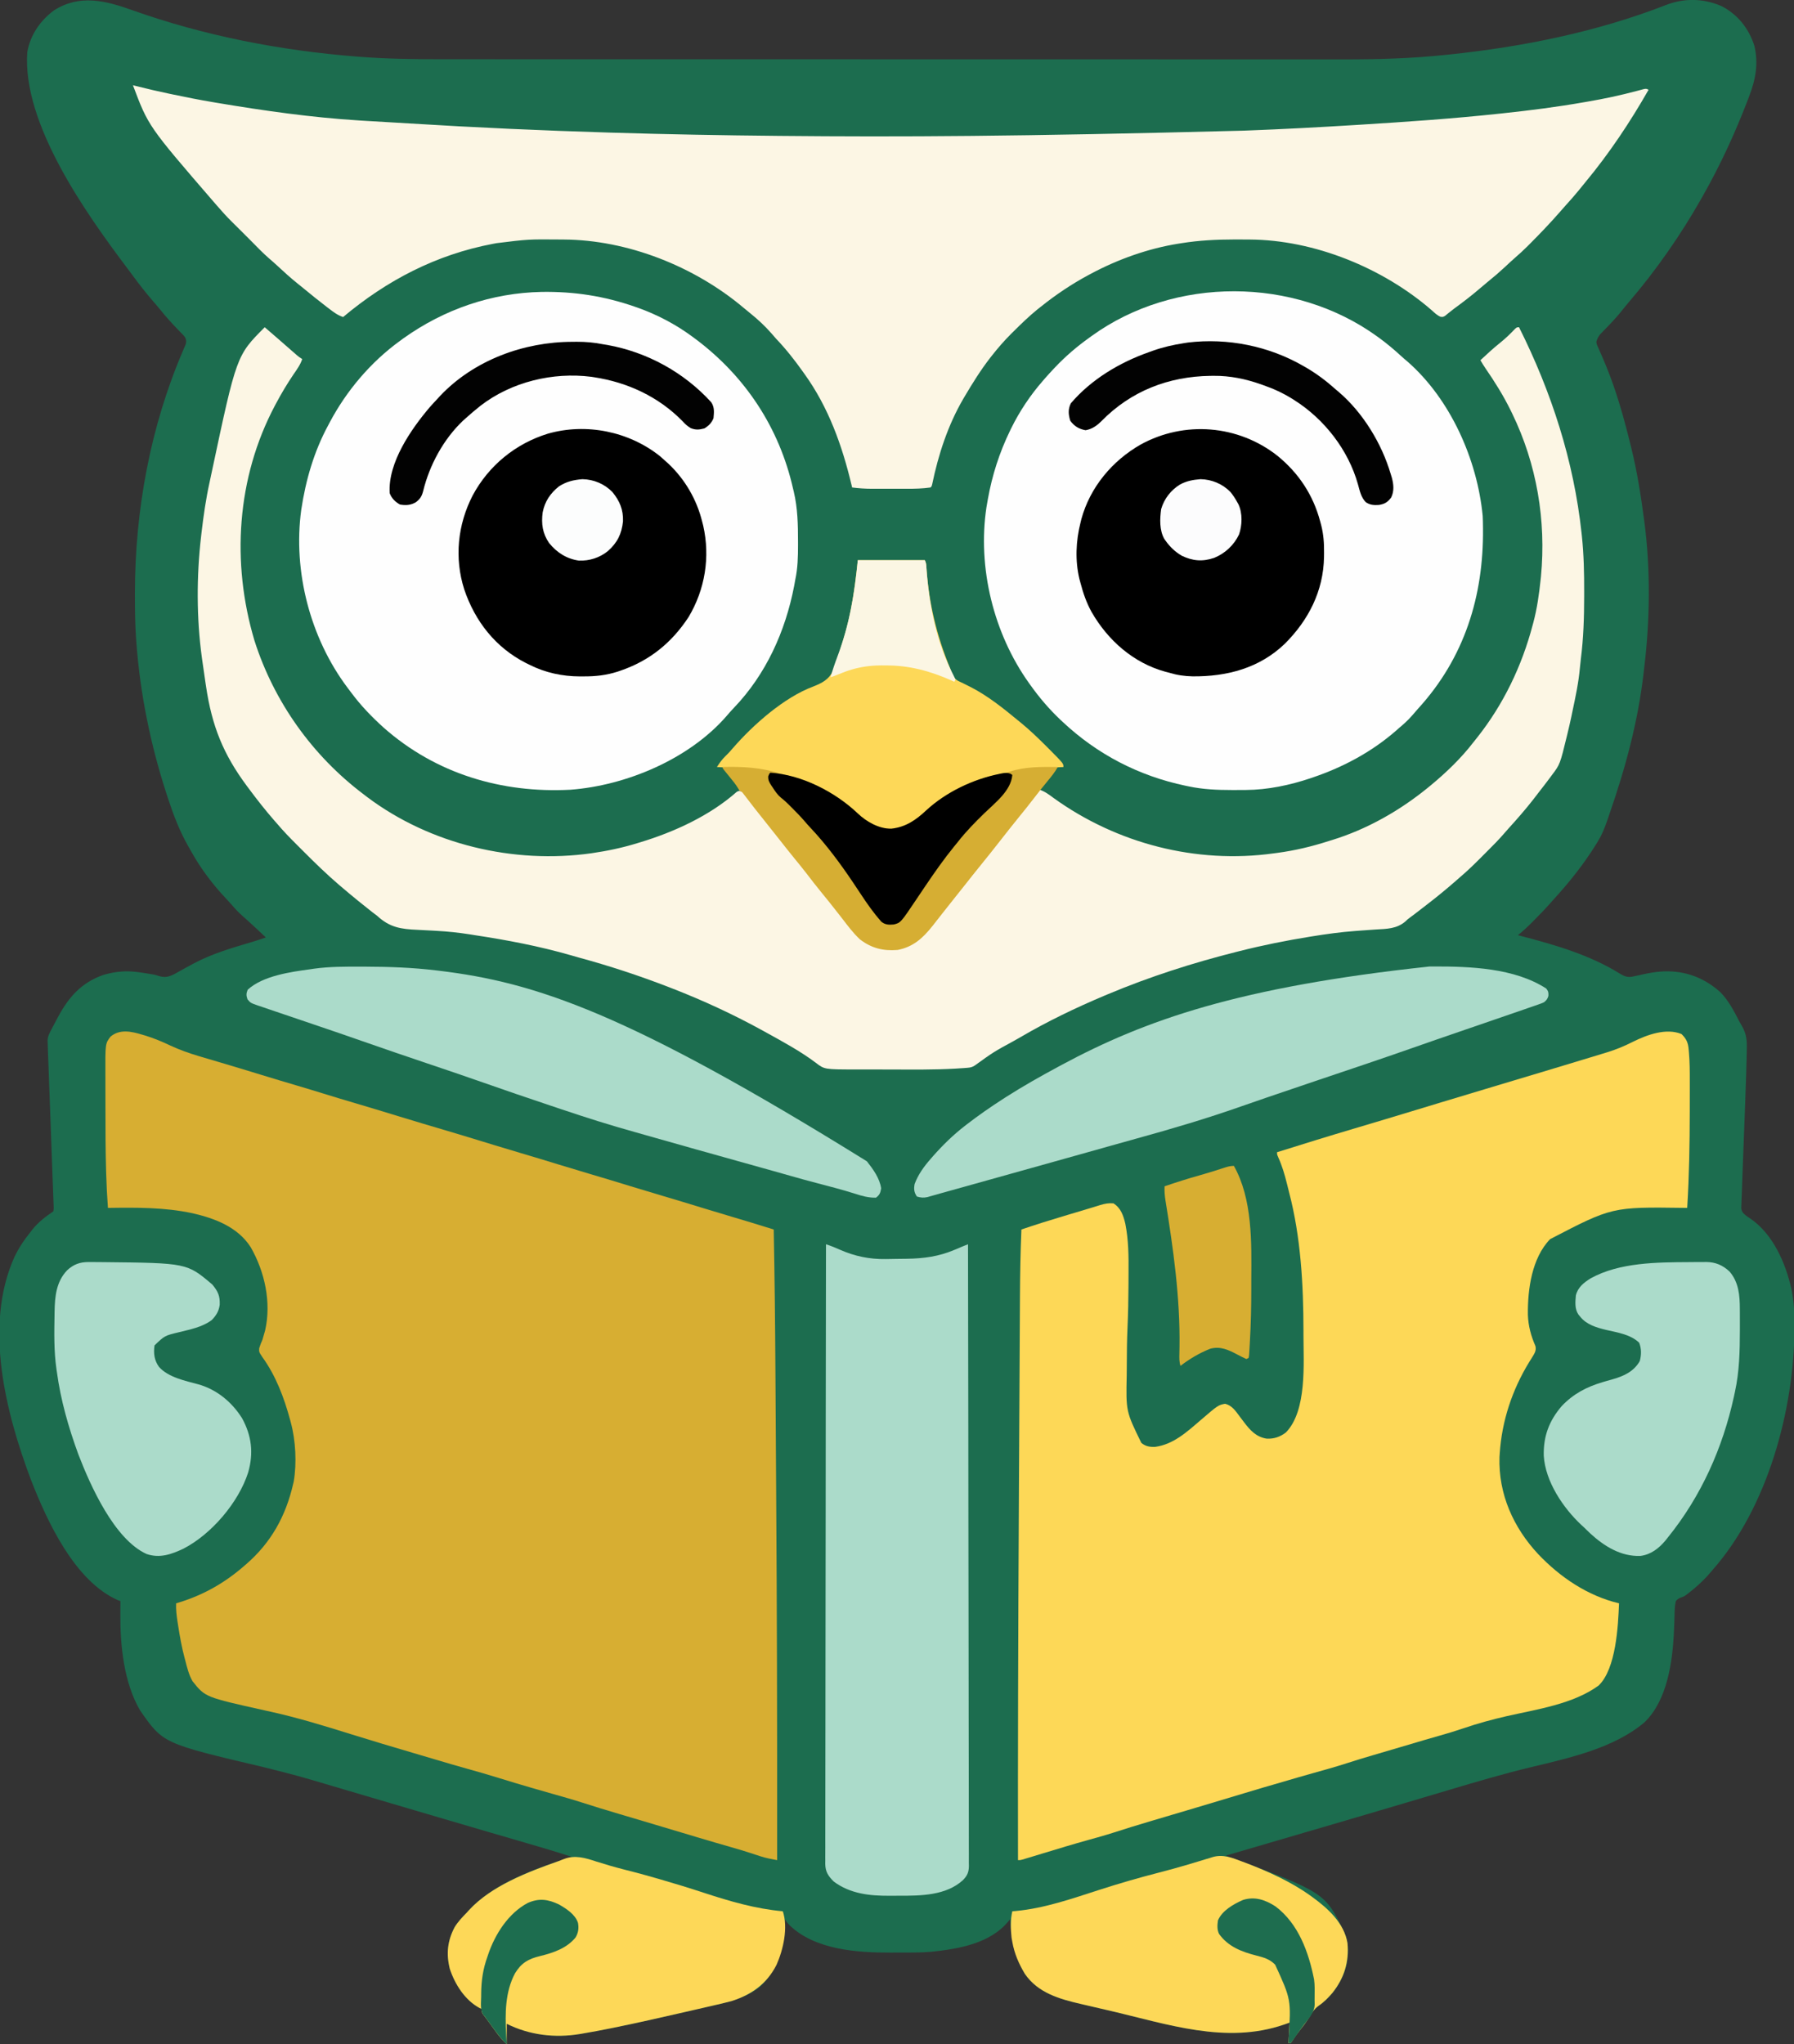
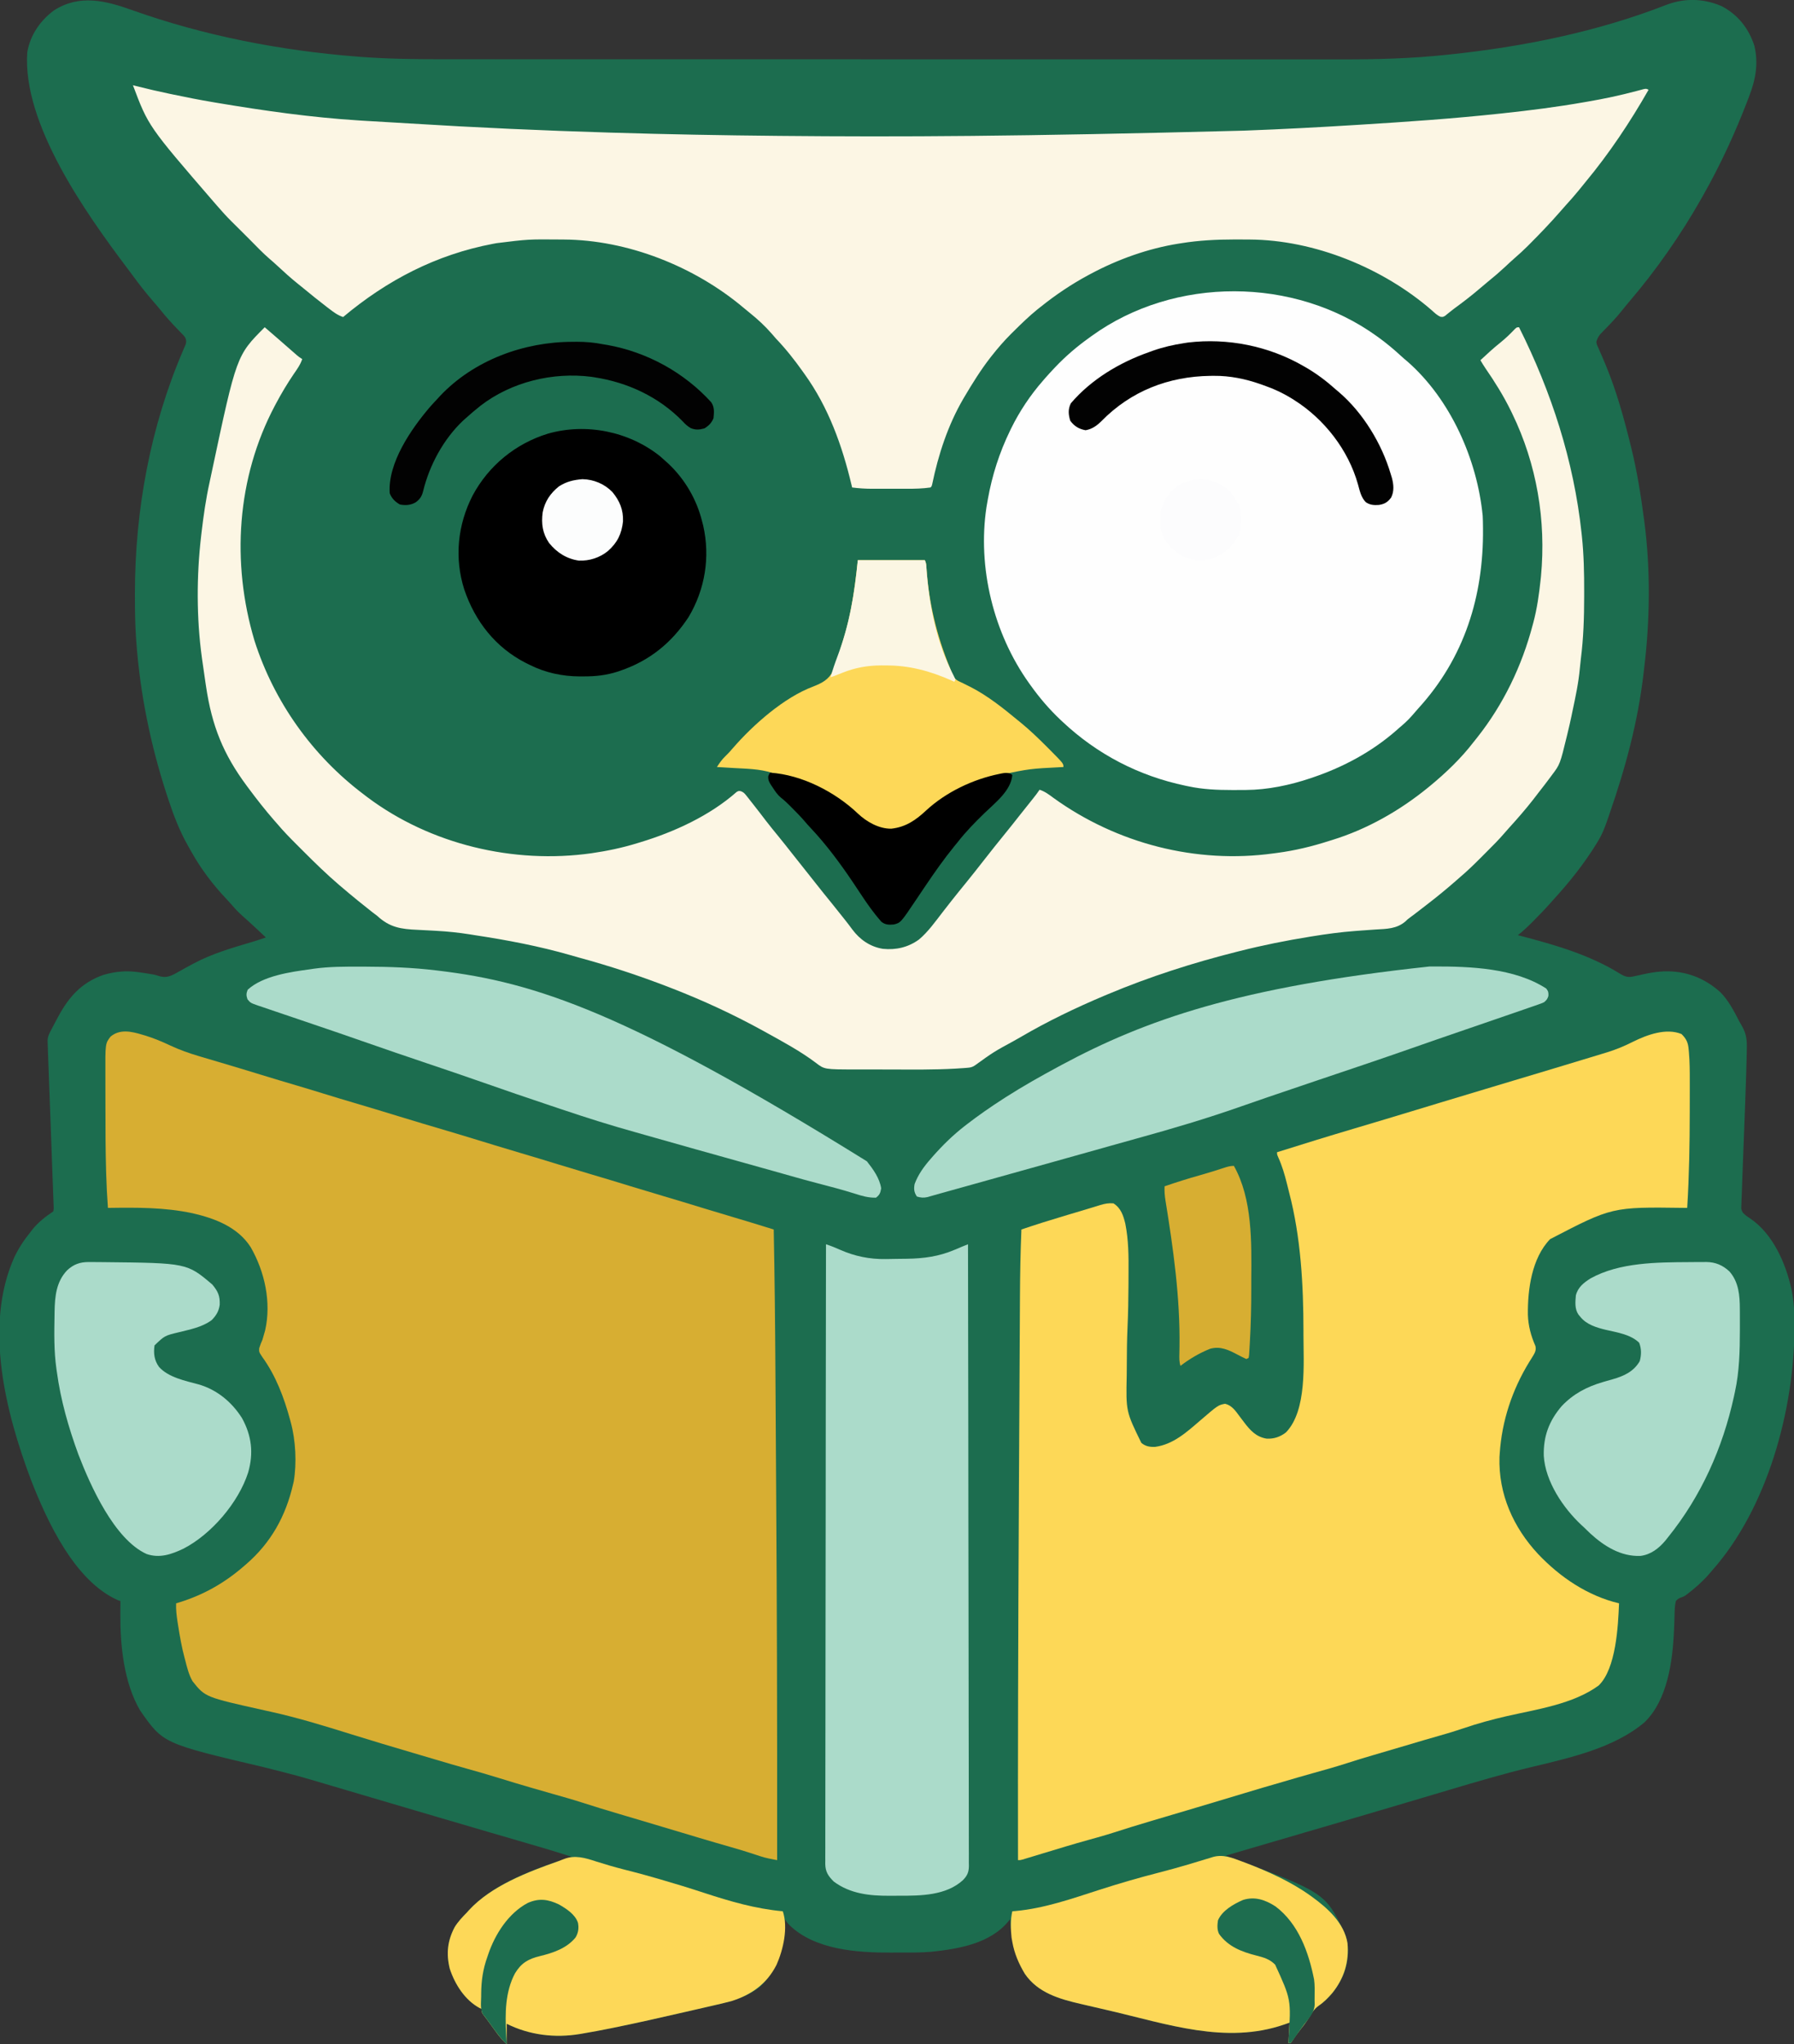
<svg xmlns="http://www.w3.org/2000/svg" version="1.1" width="1579" height="1799">
  <rect width="100%" height="100%" fill="#333333" stroke="none" />
  <path d="M0 0 C63.734 22.706 130.902 35.674 198.277 40.954 C199.01 41.012 199.742 41.069 200.497 41.128 C224.128 42.939 247.734 43.291 271.423 43.276 C275.802 43.275 280.181 43.279 284.56 43.282 C292.214 43.287 299.868 43.289 307.522 43.288 C318.905 43.286 330.288 43.291 341.672 43.296 C363.193 43.305 384.715 43.308 406.236 43.309 C422.867 43.309 439.497 43.311 456.128 43.315 C460.924 43.315 465.72 43.316 470.517 43.317 C471.709 43.317 472.902 43.318 474.131 43.318 C507.656 43.324 541.182 43.328 574.707 43.328 C576.601 43.327 576.601 43.327 578.534 43.327 C584.933 43.327 591.333 43.327 597.732 43.327 C599.638 43.327 599.638 43.327 601.583 43.327 C604.153 43.327 606.723 43.327 609.293 43.327 C649.247 43.326 689.202 43.334 729.157 43.348 C774.107 43.363 819.056 43.372 864.006 43.371 C868.808 43.371 873.609 43.37 878.411 43.37 C880.184 43.37 880.184 43.37 881.993 43.37 C900.944 43.37 919.895 43.377 938.847 43.385 C957.925 43.394 977.003 43.395 996.082 43.388 C1007.387 43.385 1018.692 43.386 1029.998 43.396 C1037.582 43.402 1045.167 43.401 1052.752 43.394 C1057.051 43.39 1061.351 43.389 1065.651 43.397 C1096.05 43.452 1126.53 42.623 1156.777 39.392 C1157.576 39.309 1158.374 39.226 1159.197 39.141 C1223.76 32.415 1289.501 19.217 1350.125 -4.449 C1366.425 -10.739 1382.974 -10.343 1399.019 -3.503 C1413.374 3.913 1423.045 16.149 1427.969 31.466 C1431.641 46.964 1429.107 60.936 1423.465 75.642 C1423.027 76.8 1422.589 77.959 1422.138 79.152 C1411.065 108.102 1398.113 136.173 1382.84 163.142 C1382.11 164.437 1382.11 164.437 1381.366 165.758 C1363.082 198.038 1341.556 228.885 1317.441 257.071 C1315.097 259.819 1312.841 262.63 1310.59 265.454 C1306.005 271.124 1300.988 276.362 1295.891 281.573 C1295.267 282.222 1294.643 282.871 1294 283.54 C1293.439 284.114 1292.879 284.688 1292.301 285.28 C1290.525 287.543 1289.578 289.353 1288.84 292.142 C1289.387 294.751 1289.387 294.751 1290.664 297.376 C1291.11 298.408 1291.556 299.439 1292.016 300.502 C1292.515 301.621 1293.013 302.739 1293.527 303.892 C1294.567 306.335 1295.6 308.78 1296.621 311.232 C1296.888 311.872 1297.155 312.512 1297.43 313.171 C1306.6 335.41 1313.105 358.823 1318.84 382.142 C1319.111 383.23 1319.383 384.318 1319.662 385.439 C1324.756 406.099 1328.054 427.063 1330.84 448.142 C1330.934 448.846 1331.028 449.551 1331.125 450.277 C1336.699 492.626 1336.082 537.798 1330.84 580.142 C1330.631 581.965 1330.631 581.965 1330.418 583.825 C1325.539 626.155 1314.475 666.984 1300.527 707.153 C1299.852 709.106 1299.188 711.064 1298.525 713.021 C1296.277 719.54 1293.912 725.588 1290.277 731.454 C1289.852 732.157 1289.426 732.86 1288.987 733.585 C1278.02 751.426 1264.993 767.74 1250.84 783.142 C1250.184 783.889 1249.527 784.637 1248.851 785.407 C1243.977 790.952 1238.861 796.226 1233.652 801.454 C1232.975 802.136 1232.297 802.818 1231.599 803.521 C1227.829 807.28 1223.989 810.805 1219.84 814.142 C1220.644 814.349 1221.448 814.557 1222.277 814.771 C1252.561 822.707 1283.052 831.437 1309.842 848.131 C1314.611 850.968 1317.259 851.558 1322.84 850.142 C1323.971 849.905 1325.103 849.667 1326.269 849.423 C1327.406 849.165 1328.543 848.907 1329.715 848.642 C1335.097 847.477 1340.341 846.467 1345.84 846.142 C1347.042 846.062 1347.042 846.062 1348.269 845.982 C1367.24 845.334 1383.794 851.614 1397.84 864.142 C1405.111 871.388 1409.867 880.673 1414.553 889.718 C1415.381 891.277 1416.244 892.817 1417.152 894.331 C1421.084 901.256 1421.506 906.905 1421.277 914.763 C1421.258 916.068 1421.239 917.374 1421.22 918.719 C1421.141 923.528 1420.992 928.334 1420.84 933.142 C1420.795 934.602 1420.795 934.602 1420.749 936.092 C1420.243 952.547 1419.625 968.997 1418.985 985.446 C1418.6 995.391 1418.223 1005.336 1417.848 1015.281 C1417.718 1018.714 1417.584 1022.147 1417.45 1025.58 C1417.255 1030.581 1417.083 1035.582 1416.926 1040.585 C1416.847 1042.929 1416.743 1045.27 1416.634 1047.612 C1416.595 1048.863 1416.556 1050.113 1416.515 1051.401 C1416.473 1052.432 1416.431 1053.464 1416.388 1054.526 C1416.991 1058.016 1418.432 1059.149 1421.152 1061.329 C1422.523 1062.246 1422.523 1062.246 1423.922 1063.181 C1444.382 1076.93 1455.517 1102.754 1460.7 1126.001 C1462.775 1136.61 1463.361 1146.912 1463.277 1157.704 C1463.274 1158.543 1463.271 1159.382 1463.268 1160.247 C1462.887 1232.184 1439.399 1318.426 1390.84 1373.142 C1390.015 1374.11 1389.19 1375.078 1388.34 1376.075 C1382.543 1382.758 1376.231 1388.404 1369.199 1393.767 C1368.382 1394.393 1368.382 1394.393 1367.548 1395.033 C1365.84 1396.142 1365.84 1396.142 1363.903 1396.811 C1361.608 1397.654 1360.433 1398.265 1358.84 1400.142 C1357.87 1404.413 1357.749 1408.645 1357.686 1413.004 C1357.628 1416.744 1357.451 1420.479 1357.285 1424.216 C1357.254 1424.971 1357.223 1425.726 1357.191 1426.505 C1356.008 1453.215 1351.428 1487.249 1331.402 1506.704 C1304.544 1529.622 1264.863 1538.278 1231.274 1546.333 C1206.798 1552.221 1182.692 1559.357 1158.576 1566.551 C1154.112 1567.882 1149.646 1569.208 1145.18 1570.535 C1144.278 1570.803 1143.376 1571.071 1142.448 1571.347 C1140.621 1571.889 1138.794 1572.432 1136.967 1572.975 C1134.222 1573.79 1131.478 1574.606 1128.733 1575.422 C1111.777 1580.462 1094.811 1585.466 1077.84 1590.454 C1076.462 1590.859 1075.085 1591.264 1073.708 1591.669 C1049.473 1598.793 1025.229 1605.885 1000.982 1612.965 C1000.334 1613.154 999.686 1613.344 999.018 1613.539 C995.914 1614.445 992.81 1615.352 989.706 1616.258 C980.747 1618.875 971.792 1621.502 962.84 1624.142 C963.648 1624.442 964.456 1624.743 965.289 1625.053 C1049.926 1656.718 1049.926 1656.718 1066.84 1691.142 C1071.884 1702.51 1070.908 1715.188 1067.156 1726.798 C1062.596 1738.381 1055.046 1749.092 1044.652 1756.142 C1040.47 1759.072 1038.347 1762.719 1035.765 1767.064 C1033.234 1771.109 1030.347 1774.809 1027.391 1778.55 C1025.35 1781.143 1023.429 1783.744 1021.664 1786.528 C1021.062 1787.391 1020.46 1788.253 1019.84 1789.142 C1019.18 1789.142 1018.52 1789.142 1017.84 1789.142 C1018.17 1783.202 1018.5 1777.262 1018.84 1771.142 C1016.519 1771.956 1016.519 1771.956 1014.152 1772.786 C962.884 1790.505 911.212 1772.37 860.075 1760.497 C857.482 1759.896 854.888 1759.297 852.294 1758.699 C848.145 1757.742 843.999 1756.775 839.854 1755.801 C838.317 1755.441 836.779 1755.084 835.24 1754.73 C816.419 1750.388 797.344 1745.009 785.84 1728.142 C776.627 1712.792 774.318 1697.741 772.84 1680.142 C772.406 1680.684 771.972 1681.226 771.525 1681.784 C755.493 1701.509 727.731 1706.24 703.757 1708.751 C695.014 1709.535 686.229 1709.475 677.458 1709.457 C674.24 1709.454 671.023 1709.478 667.805 1709.503 C638.441 1709.592 601.026 1707.098 578.715 1685.329 C577.058 1683.597 575.913 1682.288 574.84 1680.142 C574.784 1681.739 574.784 1681.739 574.726 1683.368 C573.826 1704.712 569.061 1724.038 553.129 1739.263 C540.978 1749.236 526.217 1752.74 511.25 1756.153 C509.635 1756.527 508.021 1756.9 506.407 1757.275 C502.123 1758.265 497.837 1759.246 493.55 1760.224 C490.895 1760.831 488.24 1761.44 485.586 1762.049 C465.127 1766.746 444.661 1771.395 424.09 1775.579 C423.251 1775.75 422.413 1775.921 421.549 1776.097 C413.14 1777.802 404.714 1779.375 396.254 1780.806 C395.182 1780.988 395.182 1780.988 394.09 1781.174 C372.27 1784.778 349.874 1782.159 329.84 1772.142 C329.84 1778.082 329.84 1784.022 329.84 1790.142 C326.594 1786.896 324.018 1784.246 321.394 1780.638 C320.792 1779.815 320.19 1778.992 319.57 1778.144 C318.958 1777.297 318.346 1776.451 317.715 1775.579 C316.483 1773.89 315.251 1772.202 314.019 1770.513 C313.211 1769.398 313.211 1769.398 312.386 1768.261 C311.342 1766.831 310.259 1765.429 309.141 1764.056 C307.84 1762.142 307.84 1762.142 307.84 1759.142 C307.257 1758.875 306.674 1758.608 306.074 1758.333 C293.013 1751.369 284.172 1737.309 279.691 1723.638 C276.465 1710.394 277.701 1699.064 284.008 1687.095 C287.041 1682.205 290.813 1678.224 294.84 1674.142 C295.431 1673.478 296.023 1672.814 296.633 1672.13 C318.981 1647.808 356.476 1635.188 386.84 1625.142 C371.355 1620.114 355.734 1615.564 340.1 1611.031 C332.104 1608.712 324.11 1606.384 316.117 1604.056 C315.287 1603.814 314.457 1603.572 313.601 1603.323 C295.399 1598.023 277.213 1592.668 259.031 1587.3 C255.776 1586.339 252.521 1585.379 249.267 1584.418 C241.997 1582.273 234.728 1580.128 227.459 1577.982 C226.269 1577.63 226.269 1577.63 225.055 1577.272 C221.033 1576.085 217.01 1574.897 212.988 1573.709 C204.323 1571.151 195.658 1568.594 186.992 1566.04 C183.359 1564.97 179.727 1563.898 176.095 1562.825 C145.95 1553.879 145.95 1553.879 115.465 1546.204 C27.391 1525.464 27.391 1525.464 7.203 1496.462 C-7.261 1471.844 -10.458 1438.845 -10.223 1410.892 C-10.218 1409.849 -10.214 1408.806 -10.209 1407.732 C-10.198 1405.202 -10.181 1402.672 -10.16 1400.142 C-10.868 1399.896 -11.576 1399.649 -12.305 1399.396 C-50.478 1382.633 -74.675 1329.871 -88.788 1293.784 C-111.168 1234.379 -130.591 1158.122 -103.602 1097.65 C-99.675 1089.361 -94.924 1082.258 -89.16 1075.142 C-88.659 1074.487 -88.157 1073.832 -87.641 1073.157 C-82.57 1066.786 -75.906 1061.639 -69.16 1057.142 C-68.8 1054.285 -68.8 1054.285 -69.014 1050.854 C-69.034 1050.192 -69.055 1049.53 -69.076 1048.848 C-69.151 1046.59 -69.248 1044.333 -69.344 1042.075 C-69.402 1040.438 -69.46 1038.802 -69.515 1037.165 C-69.643 1033.511 -69.781 1029.858 -69.925 1026.204 C-70.178 1019.764 -70.404 1013.322 -70.63 1006.881 C-71.098 993.573 -71.588 980.266 -72.083 966.959 C-72.454 956.976 -72.823 946.993 -73.191 937.01 C-73.318 933.555 -73.447 930.099 -73.576 926.644 C-73.654 924.54 -73.731 922.437 -73.809 920.333 C-73.845 919.385 -73.881 918.436 -73.918 917.458 C-74.007 915.019 -74.086 912.581 -74.16 910.142 C-74.217 908.453 -74.217 908.453 -74.274 906.729 C-74.106 902.912 -72.421 899.948 -70.66 896.642 C-70.299 895.946 -69.938 895.251 -69.567 894.534 C-68.447 892.394 -67.307 890.267 -66.16 888.142 C-65.648 887.179 -65.648 887.179 -65.125 886.197 C-55.613 868.432 -44.387 855.806 -25.094 849.071 C-19.85 847.569 -14.607 846.484 -9.16 846.142 C-8.037 846.062 -8.037 846.062 -6.891 845.982 C0.901 845.706 8.437 847.004 16.094 848.29 C17.267 848.478 17.267 848.478 18.464 848.669 C20.84 849.142 20.84 849.142 23.174 849.929 C28.847 851.679 32.023 851.004 37.351 848.372 C39.141 847.406 40.91 846.412 42.671 845.396 C45.847 843.57 49.08 841.849 52.308 840.118 C52.952 839.771 53.596 839.423 54.26 839.065 C70.548 830.346 88.393 825.223 106.03 819.994 C109.996 818.791 113.917 817.477 117.84 816.142 C115.55 813.994 113.257 811.849 110.965 809.704 C110.281 809.064 109.597 808.424 108.892 807.764 C105.087 804.21 101.247 800.709 97.34 797.267 C93.851 794.145 90.728 790.907 87.719 787.325 C86.353 785.738 84.936 784.193 83.492 782.677 C71.307 769.882 60.477 755.553 51.915 740.082 C51.168 738.734 50.41 737.393 49.643 736.057 C41.967 722.666 36.655 708.78 31.84 694.142 C31.459 692.988 31.079 691.835 30.687 690.646 C16.45 647.05 7.168 601.918 3.84 556.142 C3.753 554.962 3.666 553.782 3.577 552.566 C2.74 540.388 2.597 528.22 2.59 516.017 C2.589 514.95 2.588 513.884 2.588 512.785 C2.66 440.141 16.202 366.46 44.982 299.551 C45.374 298.622 45.767 297.693 46.172 296.736 C46.52 295.938 46.867 295.141 47.226 294.319 C47.95 291.749 47.852 290.6 46.84 288.142 C45.499 286.333 45.499 286.333 43.777 284.638 C43.15 283.985 42.522 283.333 41.876 282.661 C41.204 281.974 40.532 281.287 39.84 280.579 C34.671 275.186 29.721 269.745 25.066 263.896 C22.951 261.28 20.77 258.743 18.558 256.21 C12.129 248.836 6.206 241.171 0.421 233.285 C-1.204 231.082 -2.85 228.896 -4.5 226.712 C-40.195 179.252 -96.637 100.176 -92.16 37.142 C-89.583 22.099 -80.87 9.35 -68.719 0.329 C-46.249 -14.098 -23.316 -8.343 0 0 Z " fill="#1C6D4F" transform="translate(116.16,8.858)" />
  <path d="M0 0 C0.902 0.264 1.804 0.528 2.734 0.8 C10.383 3.129 17.603 6.157 24.824 9.57 C33.021 13.418 41.389 16.365 50.062 18.938 C50.972 19.211 51.881 19.485 52.818 19.768 C57.781 21.258 62.752 22.72 67.726 24.175 C80.18 27.822 92.587 31.624 104.998 35.416 C115.273 38.554 125.551 41.679 135.863 44.693 C144.691 47.278 153.478 49.996 162.271 52.698 C170.127 55.111 177.986 57.509 185.875 59.812 C199.527 63.802 213.12 67.992 226.726 72.134 C240.467 76.317 254.212 80.475 268 84.5 C270.94 85.368 273.877 86.244 276.812 87.125 C277.986 87.477 277.986 87.477 279.183 87.836 C285.02 89.591 290.851 91.369 296.68 93.152 C297.456 93.39 298.233 93.628 299.033 93.872 C302.929 95.064 306.825 96.258 310.72 97.454 C317.861 99.643 325.007 101.807 332.176 103.902 C343.814 107.305 355.402 110.873 366.998 114.416 C381.232 118.766 381.232 118.766 395.5 123 C407.031 126.368 418.51 129.906 429.998 133.416 C444.232 137.766 444.232 137.766 458.5 142 C470.031 145.368 481.51 148.906 492.998 152.416 C507.137 156.736 507.137 156.736 521.312 160.938 C528.745 163.108 536.144 165.378 543.543 167.66 C545.344 168.215 545.344 168.215 547.182 168.781 C550.121 169.687 553.061 170.593 556 171.5 C556.812 212.885 557.245 254.264 557.491 295.656 C557.526 301.583 557.562 307.51 557.599 313.436 C557.61 315.191 557.621 316.946 557.632 318.7 C557.64 320.014 557.64 320.014 557.649 321.354 C557.751 337.758 557.849 354.161 557.946 370.565 C558.027 384.218 558.112 397.871 558.2 411.523 C558.788 502.553 559.107 593.578 559 726.5 C557.392 726.184 555.784 725.867 554.176 725.548 C553.281 725.372 552.386 725.195 551.463 725.013 C548.898 724.479 546.435 723.811 543.949 722.984 C543.084 722.702 542.218 722.42 541.326 722.129 C540.455 721.839 539.585 721.549 538.688 721.25 C531.769 718.956 524.813 716.855 517.801 714.871 C508.709 712.297 499.647 709.63 490.594 706.926 C489.912 706.722 489.23 706.518 488.527 706.309 C484.253 705.032 479.98 703.753 475.707 702.473 C469.728 700.683 463.748 698.896 457.769 697.108 C455.565 696.449 453.361 695.79 451.156 695.131 C443.163 692.741 435.168 690.359 427.168 687.992 C426.331 687.745 425.494 687.497 424.632 687.242 C423.059 686.777 421.486 686.311 419.914 685.846 C409.033 682.627 398.186 679.33 387.387 675.844 C379.001 673.148 370.538 670.757 362.061 668.367 C355.972 666.642 349.891 664.886 343.812 663.125 C343.15 662.933 342.488 662.742 341.805 662.544 C332.717 659.91 323.66 657.187 314.625 654.375 C305.266 651.463 295.868 648.745 286.422 646.131 C276.894 643.489 267.416 640.689 257.941 637.863 C251.808 636.034 245.668 634.223 239.527 632.418 C220.987 626.965 202.472 621.458 184.027 615.691 C160.734 608.412 137.5 601.254 113.66 595.971 C112.294 595.668 110.928 595.365 109.562 595.062 C108.89 594.913 108.217 594.764 107.524 594.611 C55.609 583.054 55.609 583.054 44.488 569.066 C41.157 563.323 39.645 556.881 38 550.5 C37.824 549.849 37.647 549.198 37.466 548.528 C34.92 539.087 33.262 529.531 31.75 519.875 C31.487 518.203 31.487 518.203 31.219 516.497 C30.409 511.107 29.781 505.951 30 500.5 C31.114 500.16 32.227 499.819 33.375 499.469 C54.772 492.751 73.089 482.267 90 467.5 C90.513 467.06 91.025 466.619 91.554 466.166 C113.517 447.203 126.564 423.678 133 395.5 C133.181 394.731 133.362 393.963 133.549 393.171 C136.262 377.115 135.242 357.125 131 341.5 C130.791 340.713 130.581 339.925 130.366 339.114 C125.034 319.454 117.798 300.149 105.75 283.562 C102.958 279.297 102.958 279.297 103.133 275.996 C103.908 273.389 104.912 270.991 106 268.5 C106.575 266.635 107.116 264.759 107.625 262.875 C107.865 262.037 108.105 261.199 108.352 260.336 C113.967 235.776 108.059 208.646 95.637 187.055 C84.26 169.297 64.169 161.71 44.419 157.194 C19.677 151.906 -4.831 152.144 -30 152.5 C-30.732 142.425 -31.263 132.365 -31.551 122.266 C-31.572 121.554 -31.592 120.843 -31.614 120.11 C-32.131 102.014 -32.187 83.917 -32.185 65.815 C-32.185 61.125 -32.199 56.435 -32.216 51.745 C-32.227 48.059 -32.229 44.373 -32.229 40.688 C-32.23 38.958 -32.234 37.228 -32.242 35.497 C-32.356 7.843 -32.356 7.843 -27.688 1.75 C-19.544 -5.068 -9.505 -2.861 0 0 Z " fill="#D7AE32" transform="translate(125,910.5)" />
  <path d="M0 0 C4.34 4.301 5.831 7.605 6.296 13.74 C6.367 14.48 6.437 15.22 6.51 15.983 C7.242 24.367 7.289 32.754 7.266 41.164 C7.268 42.875 7.27 44.585 7.274 46.296 C7.279 50.812 7.27 55.328 7.257 59.844 C7.25 62.637 7.247 65.429 7.245 68.222 C7.218 96.522 6.731 124.746 5 153 C3.553 152.984 3.553 152.984 2.076 152.968 C-61.089 152.127 -61.089 152.127 -115.676 180.504 C-131.846 197.197 -135.487 224.891 -135.219 246.977 C-134.925 256.721 -132.49 265.681 -128.574 274.598 C-127.552 278.875 -129.726 281.538 -131.883 285.172 C-132.63 286.365 -133.377 287.558 -134.125 288.75 C-149.049 313.15 -158.113 340.426 -160 369 C-160.072 370.079 -160.144 371.158 -160.219 372.27 C-161.221 404.797 -148.082 434.138 -126.212 457.644 C-106.784 478.085 -82.665 494.407 -55 501 C-55.79 520.873 -57.586 558.539 -72.938 573.312 C-95.414 589.76 -127.512 594.277 -153.961 600.306 C-166.907 603.262 -179.462 606.706 -192.037 610.994 C-199.029 613.372 -206.046 615.518 -213.159 617.502 C-222.241 620.043 -231.275 622.74 -240.312 625.438 C-250.843 628.58 -261.379 631.702 -271.938 634.75 C-279.312 636.881 -286.634 639.138 -293.938 641.5 C-303.79 644.683 -313.728 647.492 -323.707 650.25 C-332.837 652.776 -341.922 655.457 -351.012 658.125 C-354.017 659.005 -357.024 659.878 -360.031 660.75 C-361.042 661.043 -362.052 661.337 -363.094 661.639 C-364.951 662.177 -366.808 662.715 -368.666 663.252 C-374.09 664.828 -379.498 666.454 -384.899 668.106 C-396.864 671.766 -408.852 675.346 -420.848 678.906 C-422.658 679.444 -424.468 679.981 -426.278 680.519 C-433.757 682.739 -441.236 684.959 -448.715 687.175 C-454.239 688.813 -459.762 690.452 -465.285 692.094 C-466.175 692.358 -467.064 692.622 -467.981 692.895 C-478.547 696.038 -489.08 699.254 -499.566 702.658 C-507.111 705.086 -514.733 707.203 -522.373 709.311 C-535.603 712.972 -548.725 716.991 -561.86 720.976 C-565.155 721.974 -568.45 722.97 -571.746 723.965 C-572.751 724.271 -573.756 724.577 -574.791 724.893 C-575.712 725.17 -576.632 725.448 -577.58 725.734 C-578.388 725.979 -579.197 726.225 -580.03 726.478 C-582 727 -582 727 -584 727 C-584.129 634.444 -583.948 541.892 -583.183 400.317 C-583.095 384.605 -583.011 368.893 -582.93 353.182 C-582.834 334.533 -582.735 315.884 -582.632 297.236 C-582.621 295.249 -582.61 293.262 -582.599 291.275 C-582.594 290.3 -582.588 289.324 -582.583 288.319 C-582.546 281.558 -582.511 274.797 -582.476 268.036 C-582.434 259.857 -582.39 251.677 -582.341 243.498 C-582.317 239.358 -582.293 235.217 -582.274 231.077 C-582.18 211.366 -581.814 191.697 -581 172 C-568.381 167.728 -555.707 163.733 -542.938 159.938 C-541.236 159.429 -539.535 158.921 -537.834 158.412 C-534.504 157.417 -531.172 156.427 -527.839 155.441 C-524.613 154.485 -521.395 153.509 -518.18 152.516 C-517.413 152.282 -516.645 152.048 -515.855 151.808 C-514.42 151.37 -512.987 150.927 -511.557 150.476 C-507.597 149.278 -504.135 148.634 -500 149 C-493.432 153.089 -491.246 159.738 -489.531 166.98 C-486.705 181.229 -486.598 195.439 -486.719 209.916 C-486.75 213.665 -486.76 217.413 -486.766 221.162 C-486.806 233.723 -487.078 246.249 -487.637 258.797 C-488.092 269.353 -488.221 279.902 -488.24 290.467 C-488.25 293.698 -488.281 296.928 -488.312 300.158 C-489 332.066 -489 332.066 -475.461 359.766 C-471.795 362.863 -468.117 363.461 -463.359 363.309 C-447.406 361.222 -435.454 350.275 -423.734 340.191 C-407.849 326.548 -407.849 326.548 -401.75 325.375 C-395.816 326.724 -392.512 331.63 -389.062 336.312 C-388.182 337.476 -387.301 338.639 -386.418 339.801 C-386 340.355 -385.581 340.908 -385.15 341.479 C-379.717 348.665 -374.447 354.587 -365.125 356.062 C-358.741 356.387 -353.279 354.518 -348.215 350.629 C-329.462 331.397 -332.763 289.609 -332.75 264.625 C-332.749 263.481 -332.749 262.336 -332.748 261.157 C-332.785 220.767 -335.085 178.632 -345.375 139.394 C-346.027 136.895 -346.641 134.389 -347.25 131.879 C-349.284 123.653 -351.56 115.88 -355.082 108.152 C-356 106 -356 106 -356 104 C-333.647 96.981 -311.277 90.029 -288.812 83.375 C-270.297 77.891 -251.808 72.323 -233.331 66.713 C-226.926 64.769 -220.522 62.826 -214.117 60.883 C-213.423 60.672 -212.728 60.461 -212.013 60.244 C-198.953 56.284 -185.885 52.353 -172.812 48.438 C-154.974 43.094 -137.14 37.739 -119.31 32.367 C-116.623 31.557 -113.935 30.748 -111.247 29.939 C-103.75 27.684 -96.257 25.42 -88.766 23.144 C-86.184 22.36 -83.602 21.577 -81.019 20.796 C-77.709 19.795 -74.401 18.787 -71.095 17.774 C-69.264 17.215 -67.431 16.662 -65.599 16.109 C-57.588 13.645 -50.193 10.562 -42.727 6.789 C-30.371 0.653 -13.443 -5.58 0 0 Z " fill="#FDD857" transform="translate(1480,910)" />
  <path d="M0 0 C0.968 0.248 1.936 0.496 2.933 0.752 C12.622 3.217 22.341 5.447 32.125 7.5 C32.842 7.651 33.558 7.802 34.296 7.957 C46.495 10.524 58.704 12.944 71 15 C72.013 15.172 73.027 15.344 74.071 15.521 C115.389 22.453 157.171 28.385 199 31 C200.958 31.126 200.958 31.126 202.957 31.255 C210.599 31.741 218.243 32.181 225.889 32.6 C231.768 32.925 237.644 33.282 243.52 33.648 C302.159 37.28 360.838 39.923 419.562 41.688 C421.08 41.733 421.08 41.733 422.628 41.78 C470.744 43.235 518.865 44.116 567 44.562 C568.094 44.573 569.189 44.583 570.317 44.594 C674.657 45.577 779.003 45.151 977 40 C978.04 39.961 979.079 39.922 980.151 39.882 C1012.126 38.686 1044.064 36.987 1076 35 C1077.428 34.912 1078.856 34.823 1080.284 34.735 C1121.263 32.199 1162.171 29.406 1203 25 C1203.966 24.897 1204.932 24.794 1205.927 24.688 C1229.748 22.144 1253.401 19.148 1277 15 C1278.148 14.804 1279.295 14.609 1280.478 14.407 C1294.911 11.945 1309.095 8.907 1323.243 5.147 C1324.36 4.854 1325.478 4.56 1326.629 4.258 C1328.115 3.858 1328.115 3.858 1329.631 3.45 C1332 3 1332 3 1334 4 C1317.725 32.527 1299.44 59.956 1278.453 85.243 C1276.364 87.769 1274.31 90.325 1272.25 92.875 C1268.657 97.264 1264.917 101.495 1261.098 105.688 C1259.305 107.664 1257.552 109.665 1255.812 111.688 C1247.432 121.279 1238.612 130.478 1229.625 139.5 C1228.984 140.146 1228.343 140.792 1227.682 141.457 C1223.883 145.244 1219.965 148.833 1215.906 152.339 C1213.102 154.783 1210.4 157.331 1207.688 159.875 C1202.869 164.357 1197.928 168.614 1192.793 172.734 C1190.296 174.759 1187.852 176.834 1185.417 178.933 C1178.181 185.157 1170.646 190.931 1162.935 196.553 C1161.561 197.58 1160.212 198.641 1158.881 199.724 C1158.184 200.283 1157.488 200.842 1156.77 201.418 C1156.143 201.935 1155.516 202.452 1154.87 202.985 C1153 204 1153 204 1150.929 203.792 C1147.906 202.551 1145.71 200.348 1143.312 198.188 C1100.457 160.911 1039.972 136.116 982.883 135.797 C982.036 135.79 981.189 135.783 980.317 135.776 C977.586 135.758 974.856 135.752 972.125 135.75 C970.722 135.748 970.722 135.748 969.291 135.747 C953.676 135.758 938.446 136.53 923 139 C922.129 139.134 921.259 139.268 920.362 139.406 C893.484 143.686 866.966 153.183 843 166 C842.338 166.353 841.675 166.706 840.993 167.07 C826.07 175.093 812.211 184.406 799 195 C798.023 195.771 797.046 196.542 796.039 197.336 C788.703 203.314 781.962 209.832 775.25 216.5 C773.937 217.799 773.937 217.799 772.598 219.124 C766.645 225.106 761.215 231.368 756 238 C755.497 238.638 754.994 239.277 754.476 239.935 C746.118 250.722 738.939 262.265 732 274 C731.607 274.665 731.214 275.329 730.809 276.014 C717.307 299.2 708.89 325.012 703.477 351.153 C703 353 703 353 702 354 C695.076 355.002 688.268 355.146 681.281 355.133 C679.634 355.134 679.634 355.134 677.954 355.136 C675.645 355.136 673.335 355.135 671.026 355.13 C667.511 355.125 663.996 355.13 660.48 355.137 C658.227 355.136 655.973 355.135 653.719 355.133 C652.157 355.136 652.157 355.136 650.565 355.139 C644.629 355.12 638.887 354.768 633 354 C632.855 353.383 632.71 352.766 632.56 352.13 C624.273 317.195 612.192 283.374 591 254 C590.497 253.293 589.995 252.586 589.477 251.857 C582.194 241.627 574.67 232.081 566 223 C564.762 221.591 563.532 220.175 562.312 218.75 C556.348 211.911 549.917 205.952 542.836 200.277 C541.011 198.812 539.202 197.326 537.414 195.816 C494.349 159.541 435.527 136.087 379.023 135.797 C377.644 135.786 377.644 135.786 376.236 135.775 C347.981 135.532 347.981 135.532 320 139 C318.959 139.193 317.918 139.387 316.846 139.586 C266.952 149.077 223.672 171.555 185 204 C180.198 202.43 176.646 199.722 172.688 196.688 C171.992 196.16 171.296 195.632 170.579 195.089 C163.519 189.699 156.632 184.102 149.776 178.456 C148.196 177.16 146.603 175.88 145.008 174.602 C138.748 169.575 132.846 164.244 126.984 158.766 C124.725 156.658 122.422 154.621 120.062 152.625 C114.255 147.612 108.957 142.032 103.565 136.582 C100.15 133.131 96.707 129.709 93.258 126.293 C91.88 124.925 90.503 123.556 89.125 122.188 C88.443 121.514 87.761 120.84 87.059 120.146 C82.491 115.6 78.188 110.896 74 106 C73.05 104.906 72.099 103.812 71.148 102.719 C13.542 36.018 13.542 36.018 0 0 Z " fill="#FCF6E4" transform="translate(117,75)" />
  <path d="M0 0 C3.516 3.003 7.024 6.013 10.5 9.062 C14.599 12.652 18.703 16.236 22.812 19.812 C23.471 20.388 24.13 20.964 24.809 21.557 C25.435 22.101 26.062 22.646 26.707 23.207 C27.269 23.697 27.831 24.186 28.409 24.691 C30.178 26.191 30.178 26.191 33 28 C31.347 33.019 28.408 37.006 25.438 41.312 C19.8 49.636 14.707 58.12 10 67 C9.49 67.954 9.49 67.954 8.97 68.927 C-24.761 132.518 -29.459 207.225 -9.057 275.686 C8.112 329.532 41.933 377.024 87 411 C88.04 411.798 89.081 412.596 90.152 413.418 C145.75 455.184 219.123 472.585 287.688 462.875 C301.394 460.882 314.757 458.102 328 454 C328.881 453.735 329.762 453.469 330.67 453.196 C360.534 444.125 391.704 429.817 415.273 409.012 C417 408 417 408 418.928 408.24 C421.396 409.145 422.263 410.091 423.883 412.141 C424.405 412.792 424.927 413.444 425.465 414.115 C426.287 415.172 426.287 415.172 427.125 416.25 C427.701 416.975 428.277 417.7 428.871 418.447 C433.113 423.804 437.267 429.228 441.41 434.66 C444.885 439.177 448.506 443.574 452.111 447.986 C456.1 452.874 460.02 457.811 463.906 462.781 C467.241 467.044 470.613 471.278 474 475.5 C477.843 480.289 481.655 485.1 485.438 489.938 C489.939 495.692 494.534 501.365 499.153 507.026 C502.75 511.442 506.299 515.892 509.812 520.375 C510.266 520.95 510.72 521.525 511.188 522.117 C513.195 524.666 515.163 527.224 517.074 529.848 C523.799 538.891 532.735 545.145 544 547 C555.69 548.181 566.278 545.723 575.863 538.805 C583.926 531.994 590.169 523.117 596.602 514.806 C598.849 511.904 601.11 509.013 603.375 506.125 C603.823 505.553 604.272 504.981 604.734 504.392 C608.816 499.201 612.985 494.083 617.159 488.966 C622.525 482.377 627.772 475.698 633 469 C639.307 460.92 645.682 452.906 652.161 444.964 C656.124 440.098 660.023 435.188 663.886 430.243 C667.918 425.087 672.009 419.979 676.117 414.885 C678.188 412.309 680.166 409.751 682 407 C686.785 408.574 690.318 411.29 694.312 414.25 C749.997 454.396 819.854 472.456 888 463 C889.427 462.815 889.427 462.815 890.882 462.625 C906.766 460.528 921.762 456.906 937 452 C937.832 451.744 938.665 451.488 939.522 451.225 C970.289 441.764 999.163 425.319 1024 405 C1024.636 404.48 1025.272 403.959 1025.927 403.423 C1039.842 391.923 1052.988 379.332 1064 365 C1064.99 363.761 1065.981 362.523 1066.973 361.285 C1090.196 332.008 1106.511 298.099 1116 262 C1116.179 261.341 1116.357 260.682 1116.542 260.002 C1119.893 247.515 1121.634 234.844 1123 222 C1123.097 221.086 1123.194 220.173 1123.294 219.231 C1127.966 170.036 1119.6 120.496 1098 76 C1097.605 75.184 1097.209 74.367 1096.802 73.526 C1090.326 60.315 1082.726 48.147 1074.383 36.043 C1072.829 33.747 1071.38 31.405 1070 29 C1075.764 23.618 1081.527 18.305 1087.688 13.375 C1092.205 9.755 1096.248 5.857 1100.223 1.652 C1102 0 1102 0 1104 0 C1132.496 56.903 1152.167 117.554 1159 181 C1159.092 181.841 1159.183 182.683 1159.277 183.55 C1161.018 200.02 1161.357 216.385 1161.312 232.938 C1161.312 234.231 1161.311 235.525 1161.31 236.858 C1161.283 255.414 1160.738 273.653 1158.367 292.067 C1158.035 294.718 1157.765 297.363 1157.531 300.023 C1156.379 312.869 1153.68 325.4 1151 338 C1150.677 339.561 1150.354 341.122 1150.031 342.684 C1149.094 347.141 1148.067 351.572 1147 356 C1146.755 357.023 1146.51 358.047 1146.258 359.101 C1140.058 384.632 1140.058 384.632 1133 394 C1132.517 394.653 1132.034 395.305 1131.536 395.978 C1128.238 400.423 1124.867 404.805 1121.446 409.156 C1119.735 411.338 1118.056 413.545 1116.375 415.75 C1109.701 424.29 1102.567 432.482 1095.266 440.488 C1094.039 441.849 1092.817 443.215 1091.633 444.613 C1086.333 450.827 1080.584 456.567 1074.803 462.327 C1073.066 464.059 1071.335 465.796 1069.604 467.533 C1063.904 473.236 1058.16 478.79 1052 484 C1050.808 485.045 1049.618 486.092 1048.43 487.141 C1040.165 494.386 1031.714 501.304 1023 508 C1021.565 509.109 1020.13 510.219 1018.695 511.328 C1017.214 512.469 1015.732 513.61 1014.25 514.75 C1013.577 515.269 1012.905 515.788 1012.211 516.322 C1010.856 517.36 1009.488 518.382 1008.11 519.389 C1005.961 520.973 1005.961 520.973 1004.009 522.87 C996.272 529.517 987.421 529.426 977.673 530.008 C973.614 530.252 969.562 530.567 965.508 530.879 C963.482 531.035 961.457 531.187 959.431 531.337 C946.862 532.275 934.441 533.99 922 536 C921.022 536.157 921.022 536.157 920.025 536.317 C899.14 539.681 878.518 543.81 858 549 C857.321 549.17 856.642 549.341 855.942 549.516 C817.119 559.269 778.917 571.493 742 587 C740.906 587.458 739.812 587.916 738.685 588.388 C713.531 599 688.893 610.861 665.324 624.648 C663.311 625.819 661.287 626.965 659.25 628.094 C641.495 637.78 641.495 637.78 625.163 649.548 C622.653 651.233 621.134 651.489 618.139 651.724 C617.133 651.804 616.126 651.883 615.089 651.966 C613.968 652.035 612.847 652.104 611.691 652.176 C610.483 652.256 609.275 652.335 608.03 652.418 C589.069 653.509 570.055 653.258 551.071 653.196 C546.86 653.185 542.649 653.185 538.439 653.186 C534.344 653.185 530.249 653.18 526.154 653.173 C524.218 653.17 522.282 653.168 520.345 653.167 C492.628 653.144 492.628 653.144 485.02 647.273 C471.651 637.208 456.613 629.091 442 621 C440.941 620.413 439.883 619.826 438.792 619.222 C412.991 604.991 386.467 592.697 359 582 C357.941 581.587 356.882 581.174 355.791 580.748 C329.831 570.703 303.211 561.933 276.344 554.645 C273.94 553.983 271.546 553.291 269.152 552.594 C241.61 544.672 213.316 539.278 185 535 C183.456 534.751 181.913 534.502 180.369 534.253 C170.682 532.732 161.078 531.716 151.285 531.184 C150.204 531.121 149.122 531.058 148.007 530.993 C143.57 530.737 139.134 530.482 134.692 530.299 C119.845 529.661 110.049 528.235 99 518 C97.664 516.963 96.318 515.937 94.957 514.934 C93.906 514.105 92.858 513.273 91.812 512.438 C91.236 511.98 90.66 511.523 90.066 511.052 C88.374 509.706 86.686 508.355 85 507 C84.065 506.25 83.131 505.5 82.168 504.727 C77.097 500.614 72.097 496.419 67.125 492.188 C66.609 491.751 66.092 491.314 65.561 490.864 C54.574 481.456 44.219 471.384 34.014 461.144 C32.109 459.234 30.199 457.33 28.289 455.426 C22.313 449.454 16.44 443.472 11 437 C10.051 435.916 9.101 434.834 8.148 433.754 C0.347 424.811 -6.918 415.52 -14 406 C-14.543 405.273 -15.086 404.545 -15.646 403.796 C-36.596 375.626 -46.428 350.911 -51.625 316.25 C-51.773 315.269 -51.922 314.289 -52.075 313.279 C-53.092 306.525 -54.064 299.766 -55 293 C-55.105 292.247 -55.209 291.494 -55.317 290.718 C-60.088 255.878 -60.046 218.918 -56 184 C-55.86 182.785 -55.721 181.57 -55.577 180.319 C-53.844 165.647 -51.766 151.083 -48.582 136.653 C-47.922 133.646 -47.292 130.634 -46.66 127.621 C-24.816 24.816 -24.816 24.816 0 0 Z " fill="#FCF6E4" transform="translate(233,288)" />
  <path d="M0 0 C0.594 0.429 1.189 0.858 1.801 1.3 C8.436 6.147 14.703 11.357 20.742 16.93 C22.765 18.784 24.835 20.55 26.938 22.312 C64.777 55.526 88.222 108.559 93 158 C93.158 160.922 93.209 163.84 93.238 166.766 C93.253 168 93.253 168 93.268 169.259 C93.835 228.825 76.804 283.145 36.156 327.621 C34.204 329.775 32.317 331.97 30.438 334.188 C26.933 338.196 23.074 341.584 19 345 C18.196 345.715 17.391 346.431 16.562 347.168 C-4.608 365.602 -29.519 378.985 -56 388 C-56.823 388.282 -57.646 388.564 -58.495 388.855 C-76.624 394.956 -96.171 399.087 -115.355 399.203 C-116.131 399.21 -116.906 399.217 -117.705 399.224 C-120.2 399.242 -122.693 399.248 -125.188 399.25 C-126.467 399.251 -126.467 399.251 -127.772 399.252 C-140.743 399.236 -153.276 398.717 -166 396 C-166.858 395.823 -167.715 395.646 -168.599 395.464 C-209.765 386.812 -246.342 367.832 -277 339 C-277.838 338.213 -277.838 338.213 -278.692 337.411 C-288.586 328.041 -297.095 318.09 -305 307 C-305.452 306.371 -305.904 305.743 -306.37 305.095 C-337.539 261.375 -351.771 203.53 -343.75 150.289 C-343.506 148.858 -343.256 147.429 -343 146 C-342.844 145.104 -342.688 144.208 -342.527 143.284 C-338.745 122.139 -332.368 102.323 -323 83 C-322.69 82.359 -322.38 81.718 -322.06 81.058 C-314.614 65.913 -305.115 51.692 -294 39 C-292.996 37.832 -292.996 37.832 -291.973 36.641 C-289.696 34.046 -287.364 31.516 -285 29 C-284.477 28.443 -283.954 27.886 -283.415 27.312 C-274.041 17.414 -264.085 8.921 -253 1 C-252.089 0.338 -252.089 0.338 -251.159 -0.338 C-178.192 -53.03 -72.851 -52.633 0 0 Z " fill="#FEFEFE" transform="translate(1212,296)" />
-   <path d="M0 0 C28.708 -0.421 55.117 3.649 82.227 13.113 C82.905 13.347 83.583 13.582 84.282 13.823 C101.093 19.737 117.899 28.514 132.227 39.113 C133.253 39.869 134.279 40.624 135.336 41.402 C179.188 74.211 209.152 119.595 221.227 173.113 C221.438 173.987 221.65 174.861 221.868 175.761 C225.341 190.403 225.593 204.889 225.602 219.863 C225.605 221.304 225.605 221.304 225.608 222.775 C225.605 233.078 225.394 243 223.227 253.113 C222.889 254.972 222.553 256.832 222.219 258.691 C214.476 298.827 197.415 336.689 168.863 366.359 C166.703 368.616 164.668 370.907 162.664 373.301 C129.736 411.148 74.465 434.413 25.227 438.113 C-35.389 441.285 -93.318 423.972 -139.195 383.375 C-149.646 373.938 -159.207 364.021 -167.596 352.701 C-168.687 351.23 -169.798 349.774 -170.91 348.32 C-203.745 304.648 -218.968 246.018 -211.648 191.926 C-207.689 165.632 -200.47 140.525 -187.773 117.113 C-187.432 116.467 -187.091 115.821 -186.74 115.156 C-171.857 86.991 -150.576 61.861 -124.773 43.113 C-123.729 42.348 -122.685 41.582 -121.609 40.793 C-85.723 15.237 -44.052 0.873 0 0 Z " fill="#FEFEFE" transform="translate(476.773,256.887)" />
  <path d="M0 0 C4.287 1.398 8.332 3.008 12.438 4.875 C25.278 10.537 38.363 13.235 52.402 13.02 C53.398 13.005 54.393 12.991 55.419 12.977 C57.522 12.944 59.626 12.907 61.73 12.868 C64.896 12.813 68.062 12.784 71.229 12.756 C86.171 12.536 99.316 10.756 113.188 4.875 C114.377 4.377 115.567 3.88 116.793 3.367 C118.38 2.69 118.38 2.69 120 2 C121.666 1.331 123.332 0.663 125 0 C125.103 52.718 125.198 105.436 125.254 158.154 C125.255 158.934 125.256 159.714 125.257 160.517 C125.275 177.469 125.291 194.42 125.306 211.372 C125.314 219.684 125.322 227.997 125.33 236.31 C125.33 237.137 125.331 237.964 125.332 238.817 C125.358 265.638 125.403 292.459 125.458 319.28 C125.514 346.838 125.551 374.396 125.563 401.954 C125.565 405.845 125.567 409.736 125.569 413.627 C125.57 414.393 125.57 415.159 125.57 415.948 C125.578 428.283 125.605 440.619 125.641 452.955 C125.676 465.351 125.69 477.747 125.681 490.144 C125.677 496.862 125.683 503.581 125.715 510.3 C125.744 516.447 125.746 522.593 125.725 528.74 C125.723 530.968 125.731 533.195 125.749 535.423 C125.773 538.445 125.76 541.465 125.738 544.487 C125.754 545.357 125.77 546.227 125.786 547.124 C125.693 552.717 124.405 555.588 120.513 559.622 C105.628 573.181 83.427 573.36 64.472 573.316 C61.637 573.313 58.803 573.336 55.969 573.361 C38.449 573.423 21.331 571.666 6.816 560.82 C1.829 555.822 -0.557 552.183 -0.655 545.146 C-0.642 544.279 -0.629 543.411 -0.615 542.518 C-0.621 541.578 -0.627 540.638 -0.633 539.669 C-0.646 536.513 -0.624 533.358 -0.601 530.202 C-0.603 527.919 -0.608 525.636 -0.614 523.353 C-0.625 517.075 -0.605 510.798 -0.58 504.52 C-0.561 498.447 -0.565 492.373 -0.569 486.3 C-0.575 473.877 -0.559 461.455 -0.529 449.032 C-0.499 436.732 -0.48 424.432 -0.474 412.131 C-0.474 411.367 -0.474 410.602 -0.473 409.814 C-0.472 405.93 -0.47 402.046 -0.469 398.162 C-0.458 370.652 -0.425 343.142 -0.377 315.632 C-0.331 288.906 -0.296 262.181 -0.275 235.455 C-0.274 234.632 -0.273 233.808 -0.273 232.959 C-0.266 224.686 -0.26 216.413 -0.253 208.14 C-0.241 191.287 -0.227 174.434 -0.212 157.582 C-0.211 156.419 -0.211 156.419 -0.21 155.233 C-0.164 103.489 -0.084 51.744 0 0 Z " fill="#ABDBCA" transform="translate(727,1095)" />
  <path d="M0 0 C1.285 0.002 2.569 0.004 3.893 0.006 C24.806 0.055 45.428 0.788 66.188 3.312 C66.918 3.4 67.649 3.487 68.402 3.577 C153.207 13.736 234.308 40.379 445.188 171.312 C450.702 178.331 456.424 186.138 457.75 195.125 C457.038 199.158 456.479 200.805 453.188 203.312 C446.797 203.505 440.697 201.79 434.688 199.812 C423.718 196.361 412.618 193.463 401.494 190.561 C393.787 188.547 386.108 186.465 378.453 184.255 C373.435 182.807 368.405 181.405 363.375 180 C361.191 179.389 359.008 178.779 356.824 178.168 C355.724 177.86 354.623 177.553 353.49 177.236 C348.222 175.763 342.955 174.288 337.688 172.812 C335.604 172.229 333.521 171.646 331.438 171.062 C327.271 169.896 323.104 168.729 318.938 167.562 C317.391 167.129 317.391 167.129 315.813 166.688 C313.727 166.104 311.642 165.52 309.556 164.935 C304.386 163.487 299.215 162.041 294.043 160.598 C282.188 157.288 270.341 153.951 258.511 150.551 C252.818 148.915 247.122 147.289 241.414 145.705 C219.448 139.609 197.799 132.753 176.2 125.471 C172.761 124.313 169.32 123.161 165.88 122.008 C146.235 115.427 126.621 108.767 107.084 101.872 C91.002 96.203 74.844 90.762 58.688 85.312 C39.569 78.863 20.469 72.37 1.432 65.682 C-12.599 60.754 -26.669 55.949 -40.756 51.183 C-47.467 48.911 -54.174 46.629 -60.882 44.347 C-65.53 42.766 -70.179 41.187 -74.833 39.625 C-78.875 38.269 -82.907 36.887 -86.938 35.5 C-88.044 35.134 -89.151 34.768 -90.291 34.391 C-97.272 31.954 -97.272 31.954 -99.98 28.738 C-101.158 25.305 -101.16 23.716 -99.812 20.312 C-86.422 8.05 -62.18 4.65 -44.812 2.312 C-43.7 2.143 -42.588 1.973 -41.443 1.798 C-27.659 -0.111 -13.894 -0.041 0 0 Z " fill="#ABDBCA" transform="translate(317.812,850.688)" />
  <path d="M0 0 C1.201 -0.006 2.402 -0.012 3.64 -0.019 C35.67 -0.125 75.01 1.279 102.875 19.438 C104.655 21.865 104.908 22.987 104.688 26 C103.774 28.742 103.081 29.614 100.875 31.438 C98.429 32.531 98.429 32.531 95.395 33.582 C94.201 34 93.007 34.418 91.778 34.849 C90.414 35.316 89.051 35.783 87.688 36.25 C86.223 36.759 84.759 37.268 83.295 37.778 C78.884 39.311 74.468 40.83 70.051 42.347 C66.597 43.533 63.143 44.721 59.689 45.91 C48.764 49.67 37.838 53.427 26.908 57.176 C12.783 62.022 -1.332 66.893 -15.42 71.847 C-41.533 81.024 -67.782 89.804 -94.011 98.643 C-94.829 98.919 -95.648 99.195 -96.492 99.479 C-98.129 100.031 -99.767 100.583 -101.404 101.134 C-113.324 105.151 -125.237 109.183 -137.138 113.255 C-139.491 114.059 -141.845 114.862 -144.198 115.663 C-151.515 118.157 -158.821 120.677 -166.11 123.247 C-196.25 133.861 -226.718 142.825 -257.514 151.331 C-264.968 153.391 -272.415 155.478 -279.859 157.574 C-281.653 158.079 -281.653 158.079 -283.483 158.594 C-285.88 159.269 -288.277 159.944 -290.674 160.619 C-296.601 162.287 -302.531 163.948 -308.461 165.609 C-309.612 165.932 -310.764 166.255 -311.95 166.587 C-314.232 167.226 -316.515 167.866 -318.797 168.505 C-323.061 169.7 -327.325 170.895 -331.589 172.091 C-355.393 178.765 -379.203 185.417 -403.018 192.055 C-405.041 192.619 -407.065 193.183 -409.089 193.748 C-412.88 194.805 -416.673 195.861 -420.465 196.918 C-421.584 197.23 -422.702 197.542 -423.855 197.863 C-425.947 198.446 -428.04 199.027 -430.133 199.605 C-432.162 200.17 -434.188 200.744 -436.212 201.327 C-437.672 201.742 -437.672 201.742 -439.162 202.165 C-440.022 202.413 -440.881 202.662 -441.767 202.917 C-445.3 203.697 -447.661 203.469 -451.125 202.438 C-453.667 198.624 -453.916 195.838 -453.125 191.438 C-449.97 183.005 -445.012 176.156 -439.125 169.438 C-438.412 168.615 -437.699 167.793 -436.965 166.945 C-428.391 157.237 -419.355 148.391 -409.125 140.438 C-408.545 139.986 -407.965 139.535 -407.368 139.071 C-396.954 131.015 -386.196 123.559 -375.125 116.438 C-374.33 115.926 -373.536 115.415 -372.717 114.888 C-357.891 105.407 -342.607 96.795 -327.125 88.438 C-325.489 87.554 -325.489 87.554 -323.82 86.652 C-250.066 47.044 -167.941 18.025 0 0 Z " fill="#ABDBCA" transform="translate(1258.125,850.562)" />
-   <path d="M0 0 C18.758 15.236 31.576 34.598 37.74 57.965 C38.14 59.427 38.14 59.427 38.548 60.919 C40.642 69.149 41.214 76.867 41.115 85.34 C41.097 87.259 41.097 87.259 41.08 89.216 C40.563 119.023 27.485 144.702 6.505 165.565 C-15.833 187.027 -44.438 194.452 -74.616 194.183 C-81.867 194.022 -88.3 193.08 -95.26 190.965 C-96.302 190.698 -97.343 190.431 -98.417 190.156 C-126.654 182.445 -149.174 162.514 -163.55 137.45 C-168.028 129.305 -170.932 120.939 -173.26 111.965 C-173.58 110.786 -173.9 109.608 -174.229 108.394 C-178.086 92.145 -177.313 75.087 -173.26 58.965 C-172.993 57.873 -172.727 56.781 -172.452 55.656 C-164.726 27.602 -145.266 4.427 -120.26 -9.848 C-81.813 -30.955 -34.541 -27.151 0 0 Z " fill="#000000" transform="translate(1124.26,401.035)" />
  <path d="M0 0 C1.728 1.498 3.437 3.019 5.125 4.562 C5.964 5.32 6.803 6.078 7.668 6.859 C22.088 20.542 32.386 38.261 37.125 57.562 C37.423 58.701 37.721 59.839 38.027 61.012 C44.328 88.799 39.704 117.303 25.125 141.688 C10.238 164.336 -9.256 180.109 -35.062 188.875 C-35.774 189.118 -36.486 189.36 -37.219 189.61 C-47.194 192.835 -56.858 193.89 -67.312 193.812 C-68.355 193.82 -69.397 193.828 -70.471 193.836 C-85.976 193.797 -101.028 190.553 -114.875 183.562 C-115.905 183.058 -116.935 182.554 -117.996 182.035 C-144.708 168.407 -162.719 145.453 -172.25 117.312 C-181.101 89.65 -178.109 60.31 -164.855 34.583 C-150.792 8.327 -127.156 -11.013 -98.68 -19.785 C-64.994 -29.408 -27.418 -21.826 0 0 Z " fill="#000000" transform="translate(580.875,401.438)" />
  <path d="M0 0 C7.973 2.531 15.957 4.866 24.062 6.938 C25.026 7.185 25.99 7.432 26.982 7.687 C28.865 8.17 30.747 8.652 32.629 9.135 C39.533 10.92 46.396 12.846 53.25 14.812 C54.192 15.083 55.133 15.353 56.104 15.631 C69.194 19.406 82.187 23.411 95.129 27.66 C117.976 35.146 140.199 41.605 164.25 43.812 C169.062 58.248 164.654 77.614 158.691 91 C150.136 107.693 136.84 117.138 119.25 122.812 C113.75 124.283 108.21 125.559 102.66 126.824 C101.046 127.197 99.431 127.571 97.817 127.945 C93.533 128.936 89.247 129.917 84.961 130.895 C82.305 131.502 79.651 132.111 76.996 132.72 C56.537 137.417 36.071 142.066 15.5 146.25 C14.662 146.421 13.823 146.592 12.96 146.768 C4.551 148.472 -3.876 150.046 -12.336 151.477 C-13.05 151.598 -13.764 151.72 -14.5 151.845 C-36.319 155.449 -58.716 152.83 -78.75 142.812 C-78.75 148.752 -78.75 154.692 -78.75 160.812 C-81.996 157.567 -84.572 154.916 -87.195 151.309 C-88.098 150.074 -88.098 150.074 -89.02 148.814 C-89.632 147.968 -90.244 147.122 -90.875 146.25 C-92.107 144.561 -93.339 142.872 -94.57 141.184 C-95.109 140.44 -95.648 139.697 -96.204 138.931 C-97.247 137.501 -98.331 136.1 -99.449 134.727 C-100.75 132.812 -100.75 132.812 -100.75 129.812 C-101.333 129.546 -101.915 129.279 -102.516 129.004 C-115.577 122.04 -124.417 107.98 -128.898 94.309 C-132.124 81.065 -130.889 69.735 -124.582 57.766 C-121.548 52.875 -117.776 48.894 -113.75 44.812 C-113.158 44.149 -112.567 43.485 -111.957 42.801 C-92.33 21.44 -60.026 9.169 -33.394 -0.237 C-31.725 -0.837 -30.066 -1.469 -28.427 -2.146 C-18.696 -5.959 -9.553 -3.153 0 0 Z " fill="#FDD858" transform="translate(524.75,1638.188)" />
-   <path d="M0 0 C1.753 0.655 1.753 0.655 3.542 1.322 C23.03 8.787 42.781 17.663 59.812 29.812 C60.421 30.246 61.029 30.68 61.656 31.127 C75.542 41.199 89.837 54.081 92.812 71.812 C94.326 88.428 89.845 102.815 79.418 115.793 C75.769 119.946 72.209 123.703 67.625 126.812 C63.443 129.742 61.32 133.39 58.738 137.734 C56.207 141.78 53.32 145.48 50.364 149.221 C48.323 151.814 46.402 154.414 44.637 157.199 C44.035 158.062 43.433 158.924 42.812 159.812 C42.153 159.812 41.492 159.812 40.812 159.812 C41.142 153.873 41.472 147.933 41.812 141.812 C40.266 142.355 38.719 142.898 37.125 143.457 C-14.143 161.176 -65.815 143.041 -116.952 131.168 C-119.545 130.566 -122.139 129.968 -124.733 129.37 C-128.882 128.412 -133.029 127.446 -137.174 126.472 C-138.711 126.112 -140.248 125.755 -141.787 125.401 C-160.609 121.059 -179.683 115.68 -191.188 98.812 C-196.481 89.993 -200.404 80.991 -202.188 70.812 C-202.414 69.534 -202.641 68.255 -202.875 66.938 C-203.657 59.354 -203.954 51.256 -202.188 43.812 C-201.25 43.738 -200.313 43.663 -199.348 43.586 C-173.792 41.235 -149.471 32.635 -125.188 24.812 C-107.891 19.247 -90.555 14.225 -72.961 9.708 C-64.46 7.516 -56.01 5.212 -47.598 2.699 C-46.731 2.442 -45.865 2.184 -44.972 1.919 C-40.799 0.675 -36.631 -0.585 -32.471 -1.873 C-30.963 -2.326 -29.454 -2.778 -27.945 -3.23 C-26.941 -3.551 -26.941 -3.551 -25.917 -3.879 C-16.676 -6.604 -8.672 -3.244 0 0 Z " fill="#FDD858" transform="translate(1093.188,1638.188)" />
+   <path d="M0 0 C1.753 0.655 1.753 0.655 3.542 1.322 C23.03 8.787 42.781 17.663 59.812 29.812 C60.421 30.246 61.029 30.68 61.656 31.127 C75.542 41.199 89.837 54.081 92.812 71.812 C94.326 88.428 89.845 102.815 79.418 115.793 C75.769 119.946 72.209 123.703 67.625 126.812 C63.443 129.742 61.32 133.39 58.738 137.734 C56.207 141.78 53.32 145.48 50.364 149.221 C48.323 151.814 46.402 154.414 44.637 157.199 C44.035 158.062 43.433 158.924 42.812 159.812 C42.153 159.812 41.492 159.812 40.812 159.812 C41.142 153.873 41.472 147.933 41.812 141.812 C40.266 142.355 38.719 142.898 37.125 143.457 C-14.143 161.176 -65.815 143.041 -116.952 131.168 C-128.882 128.412 -133.029 127.446 -137.174 126.472 C-138.711 126.112 -140.248 125.755 -141.787 125.401 C-160.609 121.059 -179.683 115.68 -191.188 98.812 C-196.481 89.993 -200.404 80.991 -202.188 70.812 C-202.414 69.534 -202.641 68.255 -202.875 66.938 C-203.657 59.354 -203.954 51.256 -202.188 43.812 C-201.25 43.738 -200.313 43.663 -199.348 43.586 C-173.792 41.235 -149.471 32.635 -125.188 24.812 C-107.891 19.247 -90.555 14.225 -72.961 9.708 C-64.46 7.516 -56.01 5.212 -47.598 2.699 C-46.731 2.442 -45.865 2.184 -44.972 1.919 C-40.799 0.675 -36.631 -0.585 -32.471 -1.873 C-30.963 -2.326 -29.454 -2.778 -27.945 -3.23 C-26.941 -3.551 -26.941 -3.551 -25.917 -3.879 C-16.676 -6.604 -8.672 -3.244 0 0 Z " fill="#FDD858" transform="translate(1093.188,1638.188)" />
  <path d="M0 0 C19.47 0 38.94 0 59 0 C60.177 2.353 60.23 4.012 60.395 6.637 C62.516 37.464 69.335 66.299 81.162 94.906 C82 97 82 97 82.621 98.973 C83.861 102.631 85.247 104.467 88.52 106.336 C89.941 107.035 91.373 107.714 92.812 108.375 C94.36 109.141 95.906 109.912 97.449 110.688 C98.219 111.072 98.989 111.456 99.783 111.852 C114.583 119.517 128.216 130.412 141 141 C141.985 141.799 142.97 142.598 143.984 143.422 C151.752 149.828 158.946 156.757 166.062 163.875 C166.967 164.779 167.872 165.683 168.804 166.614 C181 178.913 181 178.913 181 182 C180.191 182.045 179.381 182.09 178.548 182.136 C151.471 183.514 151.471 183.514 125 189 C123.912 189.26 122.824 189.521 121.703 189.789 C98.274 195.461 75.996 206.622 58.438 223.188 C49.784 231.195 39.815 236.132 28.062 237.438 C17.332 236.92 5.985 230.447 -1.25 222.75 C-10.917 212.532 -23.315 205.721 -36 200 C-36.618 199.718 -37.236 199.436 -37.873 199.145 C-48.415 194.363 -58.941 190.214 -70.43 188.492 C-73 188 -73 188 -75.764 187.035 C-86.45 183.617 -98.229 183.518 -109.375 182.875 C-110.805 182.788 -112.234 182.701 -113.664 182.613 C-117.109 182.403 -120.554 182.199 -124 182 C-121.752 178.578 -119.675 175.434 -116.688 172.625 C-114.306 170.323 -112.114 167.986 -110 165.438 C-92.18 144.885 -65.036 120.808 -39.324 111.203 C-31.525 108.098 -25.673 105.189 -21.809 97.422 C-19.018 90.774 -16.994 83.92 -15 77 C-14.349 74.947 -13.691 72.896 -13.027 70.848 C-5.671 47.611 -2.608 24.338 0 0 Z " fill="#FDD858" transform="translate(755,493)" />
  <path d="M0 0 C1.743 -0.011 3.486 -0.025 5.229 -0.045 C7.699 -0.069 10.168 -0.071 12.639 -0.067 C13.371 -0.076 14.103 -0.085 14.858 -0.094 C22.925 -0.024 29.338 2.699 35.248 8.215 C43.496 17.628 44.381 29.444 44.408 41.406 C44.417 42.558 44.425 43.71 44.434 44.897 C44.453 48.614 44.454 52.33 44.447 56.047 C44.446 57.314 44.445 58.581 44.443 59.887 C44.395 78.353 44.028 96.195 40.072 114.297 C39.798 115.572 39.525 116.848 39.243 118.162 C29.319 163.598 10.375 206.032 -18.928 242.297 C-19.679 243.239 -20.431 244.181 -21.205 245.152 C-26.942 251.977 -33.961 257.419 -43.1 258.57 C-60.317 259.248 -75.066 249.984 -87.303 238.734 C-89.195 236.938 -91.061 235.119 -92.928 233.297 C-93.621 232.665 -94.315 232.033 -95.029 231.382 C-111.193 216.283 -126.731 193.127 -128.166 170.547 C-128.617 153.369 -123.578 139.769 -112.303 126.609 C-102.156 115.955 -90.432 109.783 -76.412 105.652 C-74.909 105.208 -74.909 105.208 -73.375 104.754 C-71.38 104.173 -69.38 103.606 -67.376 103.058 C-57.527 100.236 -48.902 96.252 -43.678 87.109 C-42.196 81.552 -42.14 76.383 -44.178 70.984 C-51.716 63.618 -63.537 61.931 -73.478 59.615 C-81.708 57.622 -90.511 55.038 -95.99 48.172 C-96.538 47.509 -97.086 46.846 -97.651 46.164 C-101.052 41.191 -100.426 35.056 -99.928 29.297 C-98.14 22.122 -92.98 18.096 -86.928 14.297 C-61.44 0.18 -28.356 0.171 0 0 Z " fill="#ABDBCA" transform="translate(1486.928,1110.703)" />
  <path d="M0 0 C0.991 -0.002 0.991 -0.002 2.002 -0.004 C4.158 -0.003 6.313 0.022 8.469 0.051 C9.985 0.062 11.502 0.074 13.019 0.085 C86.483 0.843 86.483 0.843 108.844 19.801 C113.828 25.811 115.674 29.81 115.352 37.648 C114.545 43.366 112.276 47.026 108.281 51.113 C99.901 57.335 89.315 59.311 79.393 61.788 C66.947 64.768 66.947 64.768 57.969 73.363 C56.985 80.446 57.738 86.527 61.969 92.363 C70.326 101.6 85.022 104.5 96.621 107.652 C112.866 112.27 126.008 123.173 134.969 137.363 C143.51 152.869 145.286 168.243 140.352 185.316 C131.842 211.77 107.939 239.633 83.434 252.25 C72.832 257.277 62.489 260.914 50.906 256.926 C22.454 243.863 1.585 196.857 -9.031 169.363 C-17.762 145.503 -24.633 121.584 -28.031 96.363 C-28.136 95.646 -28.24 94.929 -28.348 94.19 C-30.628 78.32 -30.312 62.354 -30.031 46.363 C-30.017 45.392 -30.003 44.422 -29.989 43.421 C-29.748 30.259 -28.513 17.338 -19.031 7.363 C-13.409 2.03 -7.642 -0.019 0 0 Z " fill="#ABDBCA" transform="translate(78.031,1110.637)" />
-   <path d="M0 0 C16.616 -0.546 35.256 0.424 51 6 C52.79 6.423 54.582 6.839 56.375 7.25 C79.393 12.962 101.78 24.502 118.977 40.883 C126.674 48.188 137.67 54.476 148.535 54.273 C161.237 52.864 170.126 46.688 179.188 38.188 C197.498 21.307 222.21 9.964 246.625 5.676 C249.978 5.078 249.978 5.078 253.027 3.984 C266.084 -0.339 281.367 -0.221 295 0 C292.462 4.598 289.275 8.475 285.938 12.5 C281.878 17.443 277.875 22.41 274 27.5 C269.739 33.087 265.335 38.542 260.891 43.984 C255.505 50.587 250.243 57.283 245 64 C238.693 72.08 232.318 80.094 225.839 88.036 C221.869 92.91 217.965 97.83 214.094 102.781 C210.262 107.679 206.379 112.535 202.487 117.386 C199.538 121.066 196.609 124.761 193.702 128.474 C191.898 130.779 190.089 133.079 188.277 135.377 C187.047 136.941 185.82 138.507 184.594 140.074 C176.194 150.617 167.723 158.367 154 161 C141.39 162.068 130.91 159.438 120.848 151.648 C114.842 146.063 109.983 139.488 105 133 C103.616 131.229 102.226 129.463 100.836 127.698 C99.944 126.564 99.054 125.429 98.166 124.293 C94.648 119.793 91.052 115.36 87.438 110.938 C82.71 105.15 78.122 99.282 73.59 93.34 C70.115 88.823 66.494 84.426 62.889 80.014 C58.9 75.126 54.98 70.189 51.094 65.219 C47.759 60.956 44.387 56.722 41 52.5 C37.039 47.56 33.099 42.605 29.188 37.625 C28.734 37.048 28.28 36.471 27.813 35.876 C24.617 31.804 21.461 27.703 18.34 23.574 C17.067 21.87 17.067 21.87 15 21 C14.591 20.314 14.183 19.628 13.762 18.922 C11.444 15.077 8.651 11.72 5.812 8.25 C4.713 6.903 3.615 5.554 2.52 4.203 C2.036 3.612 1.552 3.02 1.054 2.411 C0 1 0 1 0 0 Z " fill="#D6AE33" transform="translate(636,675)" />
  <path d="M0 0 C27.72 1.818 57.099 16.948 76.977 35.883 C84.674 43.188 95.67 49.476 106.535 49.273 C119.237 47.864 128.126 41.688 137.188 33.188 C154.687 17.055 178.377 5.77 201.625 1.062 C202.301 0.921 202.977 0.78 203.673 0.635 C206.632 0.098 208.617 -0.145 211.461 0.934 C211.969 1.286 212.477 1.637 213 2 C211.8 15.939 198.024 26.306 188.5 35.562 C180.144 43.708 172.179 51.778 165 61 C163.976 62.255 162.949 63.508 161.918 64.758 C152.725 76.048 144.44 87.889 136.301 99.953 C135.886 100.567 135.471 101.181 135.044 101.813 C132.973 104.881 130.906 107.951 128.849 111.028 C114.723 132.077 114.723 132.077 108.652 133.582 C104.221 133.958 101.146 133.931 97.6 131.051 C90.886 123.382 85.16 115.26 79.562 106.75 C77.819 104.117 76.069 101.487 74.316 98.859 C73.884 98.211 73.452 97.563 73.006 96.894 C61.659 79.989 49.34 63.339 35.367 48.516 C33.405 46.43 31.534 44.311 29.688 42.125 C26.254 38.165 22.571 34.462 18.875 30.75 C18.276 30.147 17.678 29.544 17.061 28.922 C14.578 26.447 12.175 24.132 9.375 22.012 C6.284 19.394 4.297 16.453 2.125 13.062 C1.71 12.455 1.295 11.847 0.867 11.221 C-0.984 8.361 -2.036 6.573 -1.82 3.121 C-1 1 -1 1 0 0 Z " fill="#000000" transform="translate(678,680)" />
  <path d="M0 0 C16.503 29.339 15.533 67.45 15.323 100.195 C15.309 103.01 15.314 105.825 15.319 108.64 C15.34 123.965 14.974 139.242 14.105 154.543 C14.067 155.271 14.028 156 13.988 156.75 C13.877 158.79 13.75 160.829 13.622 162.868 C13.55 164.031 13.479 165.194 13.406 166.392 C13.272 167.252 13.138 168.113 13 169 C12.34 169.33 11.68 169.66 11 170 C8.378 168.797 5.855 167.542 3.312 166.188 C-4.565 162.004 -11.946 158.406 -21 161 C-30.346 164.773 -39.019 169.861 -47 176 C-48.148 172.387 -48.053 169.089 -47.957 165.316 C-47.931 163.925 -47.906 162.533 -47.883 161.141 C-47.87 160.399 -47.858 159.657 -47.845 158.893 C-47.246 115.971 -53.359 72.695 -60.211 30.406 C-60.88 26.199 -61.198 22.255 -61 18 C-50.718 14.46 -40.405 11.192 -29.931 8.265 C-22.883 6.284 -15.906 4.115 -8.951 1.828 C-5.86 0.825 -3.273 0 0 0 Z " fill="#D7AE32" transform="translate(1086,1026)" />
  <path d="M0 0 C1.29 -0.012 2.579 -0.024 3.908 -0.037 C11.893 -0.049 19.362 0.631 27.188 2.188 C28.413 2.387 29.639 2.587 30.902 2.793 C65.811 9.098 98.286 26.934 122.188 53.188 C125.164 57.652 124.68 61.952 124.188 67.188 C122.5 71.362 120.027 73.85 116.188 76.188 C111.74 77.396 108.499 77.719 104.172 75.965 C101.151 74.166 99.23 72.404 96.875 69.812 C75.968 48.406 48.621 35.685 19.188 31.188 C18.36 31.057 17.532 30.927 16.68 30.793 C-17.244 26.481 -53.598 35.248 -80.812 56.188 C-85.274 59.712 -89.582 63.39 -93.812 67.188 C-94.616 67.906 -95.419 68.624 -96.246 69.363 C-113.452 85.649 -125.803 108.473 -131.375 131.375 C-132.522 135.868 -134.023 138.322 -137.812 141.188 C-142.331 143.836 -146.696 144.099 -151.812 143.188 C-155.97 140.847 -159.168 137.71 -160.812 133.188 C-162.53 106.525 -142.063 76.945 -125.57 57.551 C-123.363 55.049 -121.102 52.613 -118.812 50.188 C-118.029 49.328 -117.245 48.468 -116.438 47.582 C-86.636 16.1 -42.702 0.021 0 0 Z " fill="#020202" transform="translate(503.812,300.812)" />
  <path d="M0 0 C0.661 0.377 1.323 0.755 2.004 1.144 C11.877 6.852 20.518 13.405 29 21 C29.871 21.739 30.743 22.477 31.641 23.238 C52.746 41.39 69.159 68.441 77 95 C77.361 96.176 77.722 97.351 78.094 98.562 C79.646 104.45 80.205 110.361 77.375 115.938 C74.197 120.036 71.766 121.552 66.637 122.383 C62.342 122.683 58.811 122.46 55.188 120 C50.926 115.769 49.802 109.904 48.234 104.293 C39.73 73.906 18.576 46.767 -8 30 C-8.872 29.449 -8.872 29.449 -9.762 28.888 C-17.803 23.895 -26.053 20.089 -35 17 C-36.183 16.573 -36.183 16.573 -37.391 16.137 C-50.71 11.465 -64.441 8.613 -78.562 8.75 C-79.609 8.758 -80.655 8.766 -81.734 8.775 C-118.554 9.298 -151.636 22.137 -177.562 48.617 C-181.724 52.685 -185.71 55.591 -191.5 56.625 C-197.348 55.581 -201.5 53.063 -205 48.25 C-206.687 42.768 -207.061 38.166 -204.5 32.938 C-186.691 12.011 -161.702 -2.93 -136 -12 C-134.819 -12.432 -133.638 -12.864 -132.422 -13.309 C-123.361 -16.503 -114.49 -18.538 -105 -20 C-103.235 -20.277 -103.235 -20.277 -101.434 -20.559 C-66.473 -24.725 -30.51 -17.551 0 0 Z " fill="#020202" transform="translate(1147,322)" />
  <path d="M0 0 C19.47 0 38.94 0 59 0 C60.177 2.353 60.23 4.012 60.395 6.637 C62.62 38.978 69.104 72.459 84.297 101.457 C84.859 102.626 85.421 103.795 86 105 C85.67 105.66 85.34 106.32 85 107 C84.175 106.625 83.35 106.25 82.5 105.863 C63.736 97.549 45.074 92.439 24.438 92.625 C23.144 92.613 21.85 92.602 20.518 92.59 C8.564 92.626 -2.603 94.628 -13.688 99.125 C-15.025 99.649 -16.362 100.172 -17.699 100.695 C-18.788 101.126 -19.878 101.556 -21 102 C-22.485 102.495 -22.485 102.495 -24 103 C-22.233 96.769 -20.186 90.71 -17.891 84.655 C-7.435 56.894 -2.809 29.491 0 0 Z " fill="#FBF6E3" transform="translate(755,493)" />
  <path d="M0 0 C20.201 15.275 29.147 40.326 33.895 64.25 C34.571 69.275 34.441 74.287 34.359 79.344 C34.325 81.492 34.317 83.643 34.422 85.789 C34.422 93.218 29.047 98.743 24.727 104.346 C23.263 106.283 21.865 108.255 20.48 110.25 C20.031 110.897 19.581 111.544 19.117 112.21 C18.249 113.462 17.384 114.715 16.522 115.971 C15.496 117.43 14.402 118.84 13.297 120.238 C12.637 120.238 11.977 120.238 11.297 120.238 C11.369 119.006 11.441 117.774 11.516 116.504 C13.676 81.87 13.676 81.87 -0.379 51.203 C-5.221 46.32 -10.417 44.852 -16.977 43.188 C-29.897 39.896 -41.69 35.354 -49.703 24.238 C-51.597 20.451 -51.302 16.355 -50.703 12.238 C-47.002 3.544 -36.901 -2.158 -28.578 -5.762 C-18.166 -9.018 -8.882 -5.789 0 0 Z " fill="#1E6D4F" transform="translate(1122.703,1677.762)" />
  <path d="M0 0 C6.567 3.823 14.199 8.616 16.723 16.16 C17.567 20.937 17.058 24.822 14.605 29.023 C6.809 38.622 -5.243 42.643 -16.851 45.459 C-27.083 47.956 -33.174 51.482 -38.691 60.559 C-47.392 76.79 -47.531 96.1 -46.5 114.062 C-46.428 115.361 -46.428 115.361 -46.355 116.686 C-46.239 118.79 -46.12 120.895 -46 123 C-50.722 118.628 -54.361 113.64 -58.125 108.438 C-59.357 106.749 -60.589 105.06 -61.82 103.371 C-62.359 102.628 -62.898 101.885 -63.454 101.119 C-64.957 98.988 -64.957 98.988 -66.669 97.12 C-69.57 92.499 -68.536 86.25 -68.5 80.938 C-68.499 80.263 -68.497 79.588 -68.496 78.893 C-68.435 67.309 -66.954 56.917 -63 46 C-62.775 45.335 -62.551 44.67 -62.319 43.985 C-56.261 26.127 -44.563 7.753 -27.527 -1.316 C-17.644 -5.7 -9.647 -4.619 0 0 Z " fill="#1D6D4F" transform="translate(492,1676)" />
  <path d="M0 0 C9.994 0.194 19.433 4.188 26.375 11.312 C28.708 14.163 30.61 17.082 32.375 20.312 C32.715 20.914 33.056 21.516 33.406 22.137 C37.08 29.977 36.712 40.57 33.938 48.625 C29.495 58.044 21.588 65.389 12.004 69.273 C1.787 72.748 -6.92 72.012 -16.625 67.312 C-22.237 63.949 -26.856 59.654 -30.625 54.312 C-31.04 53.726 -31.455 53.139 -31.883 52.535 C-36.223 44.871 -35.808 34.812 -34.625 26.312 C-31.922 17.179 -26.186 9.805 -18.137 4.75 C-12.06 1.504 -6.823 0.588 0 0 Z " fill="#FCFCFD" transform="translate(1056.625,421.688)" />
  <path d="M0 0 C9.994 0.194 19.433 4.188 26.375 11.312 C32.833 19.204 36.047 26.859 35.711 37.098 C34.551 48.195 30.725 55.904 22.375 63.312 C15.139 69.143 6.232 71.995 -3.051 71.66 C-13.778 70.211 -22.594 64.561 -29.309 56.219 C-35.106 47.824 -36.317 39.228 -35 29.25 C-33.124 19.611 -28.276 12.43 -20.625 6.312 C-13.827 2.018 -7.945 0.685 0 0 Z " fill="#FCFDFD" transform="translate(512.625,421.688)" />
</svg>